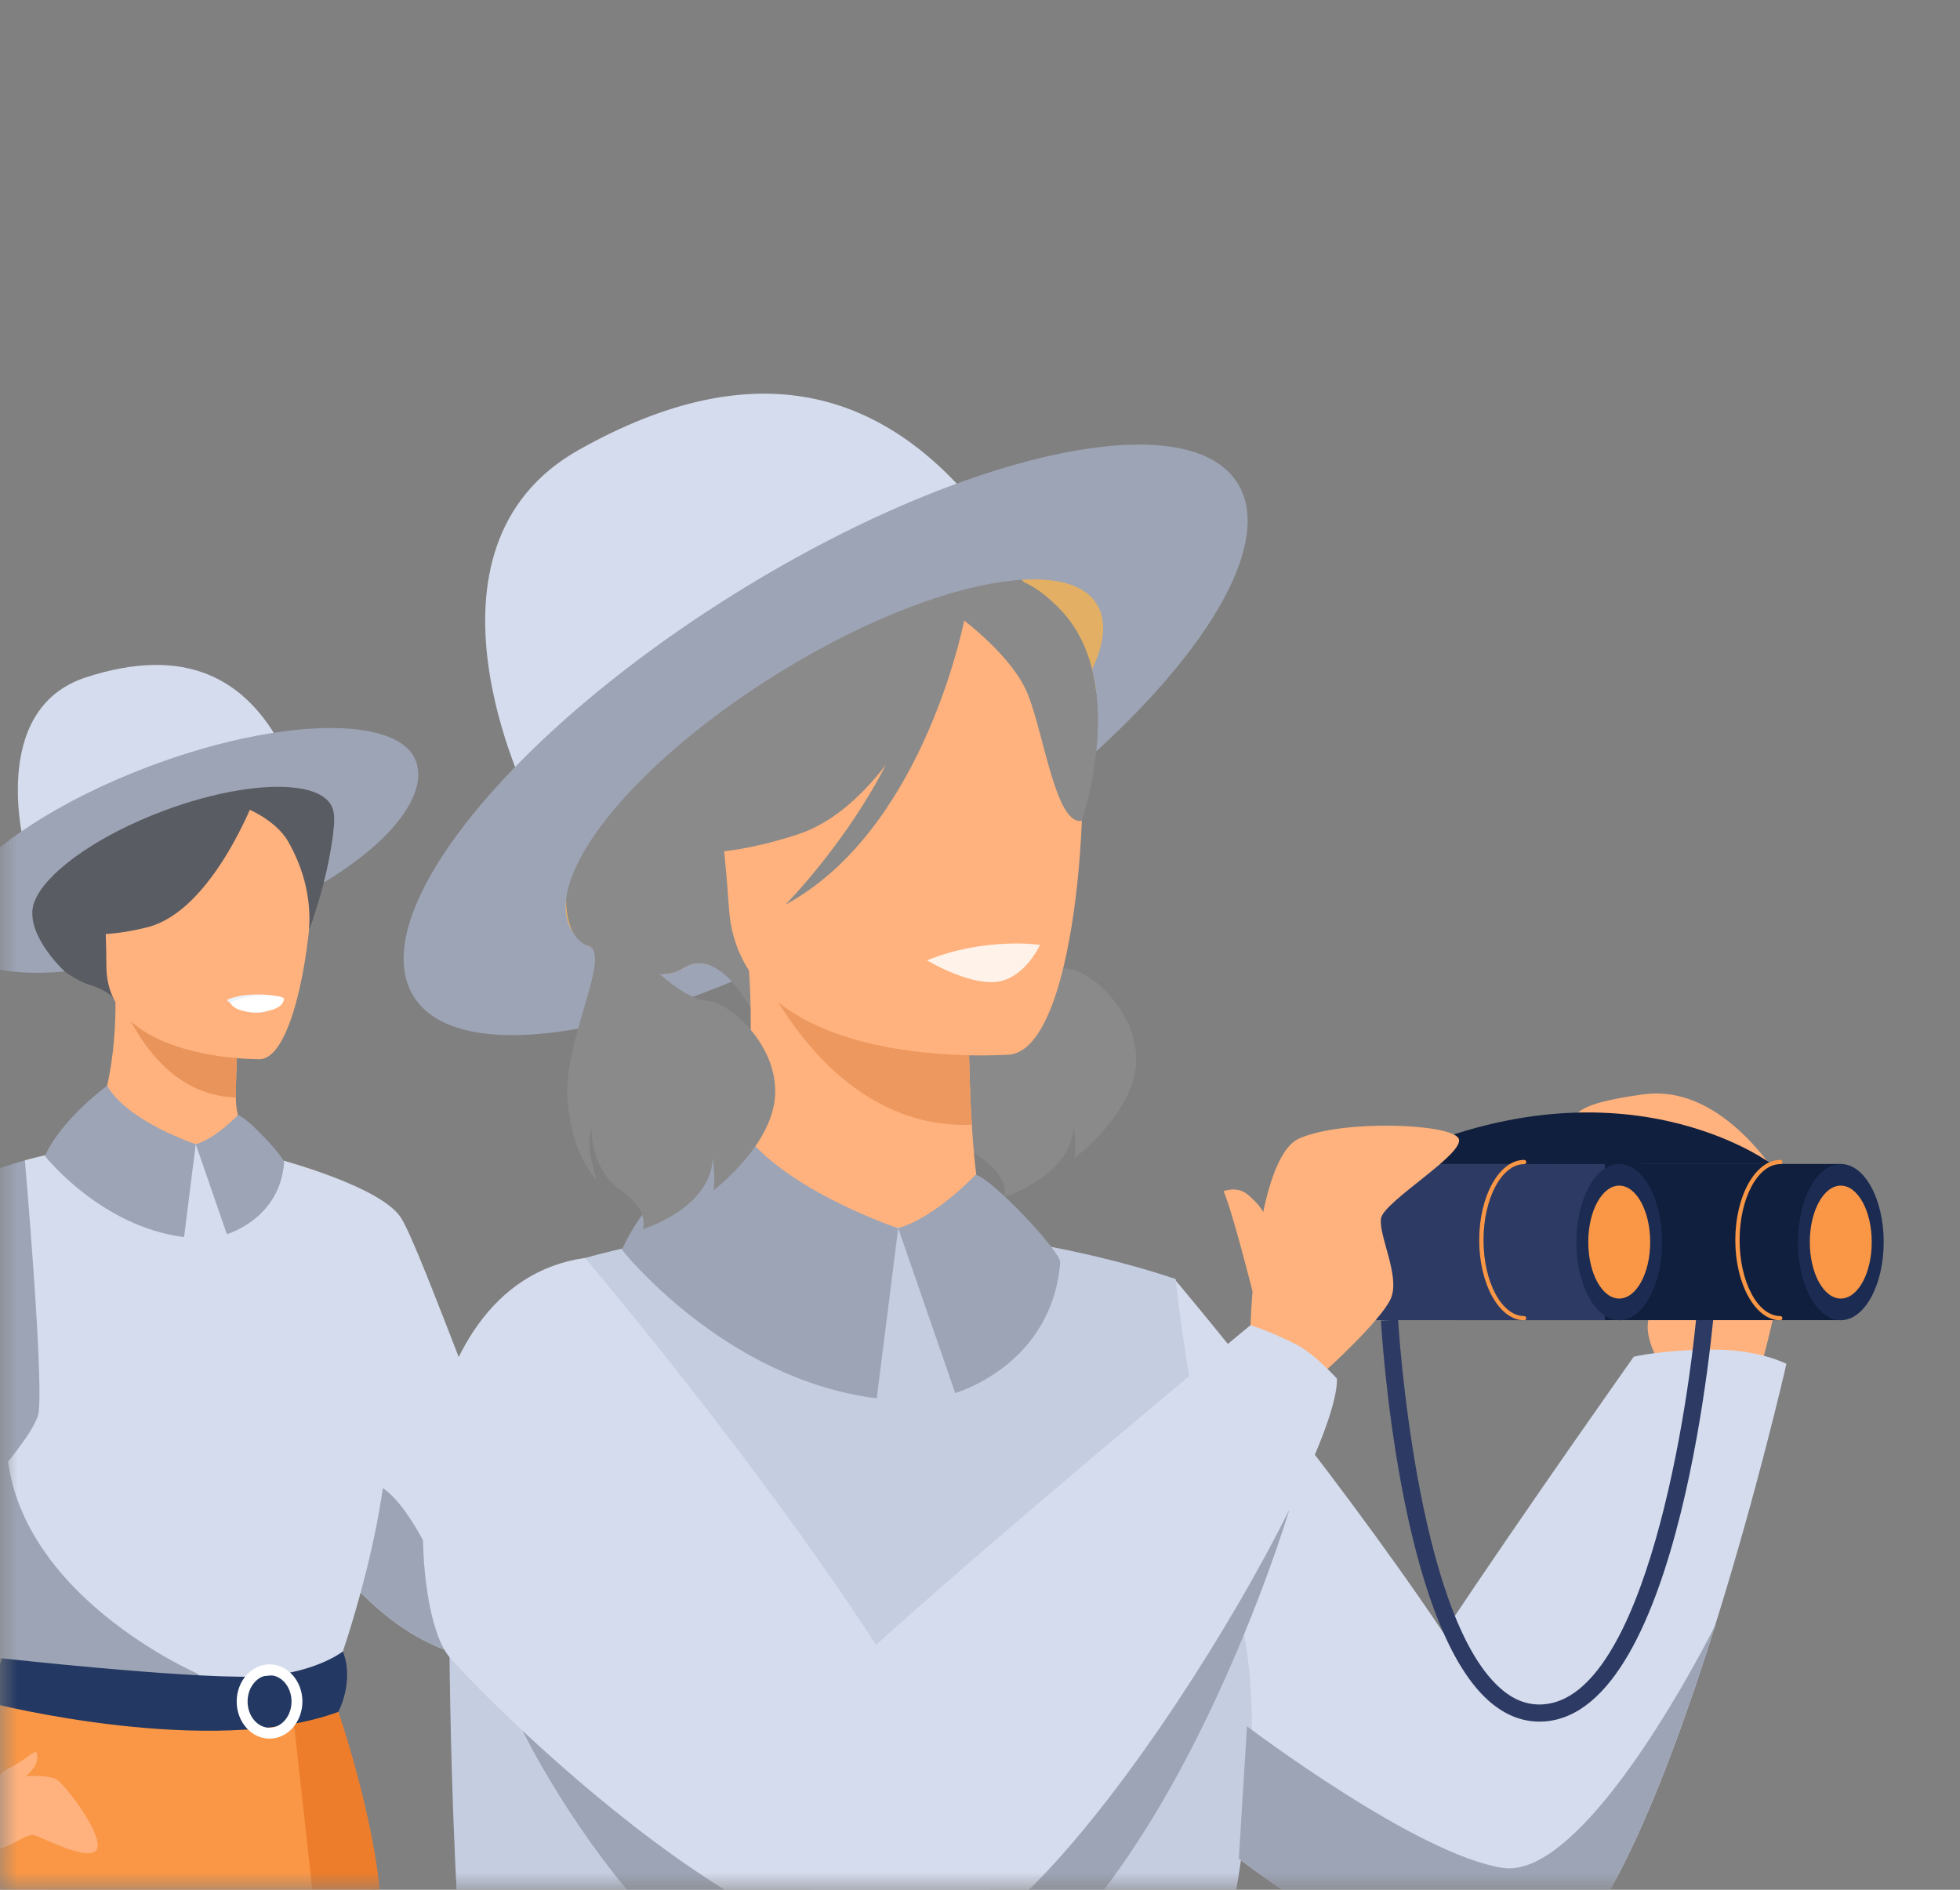
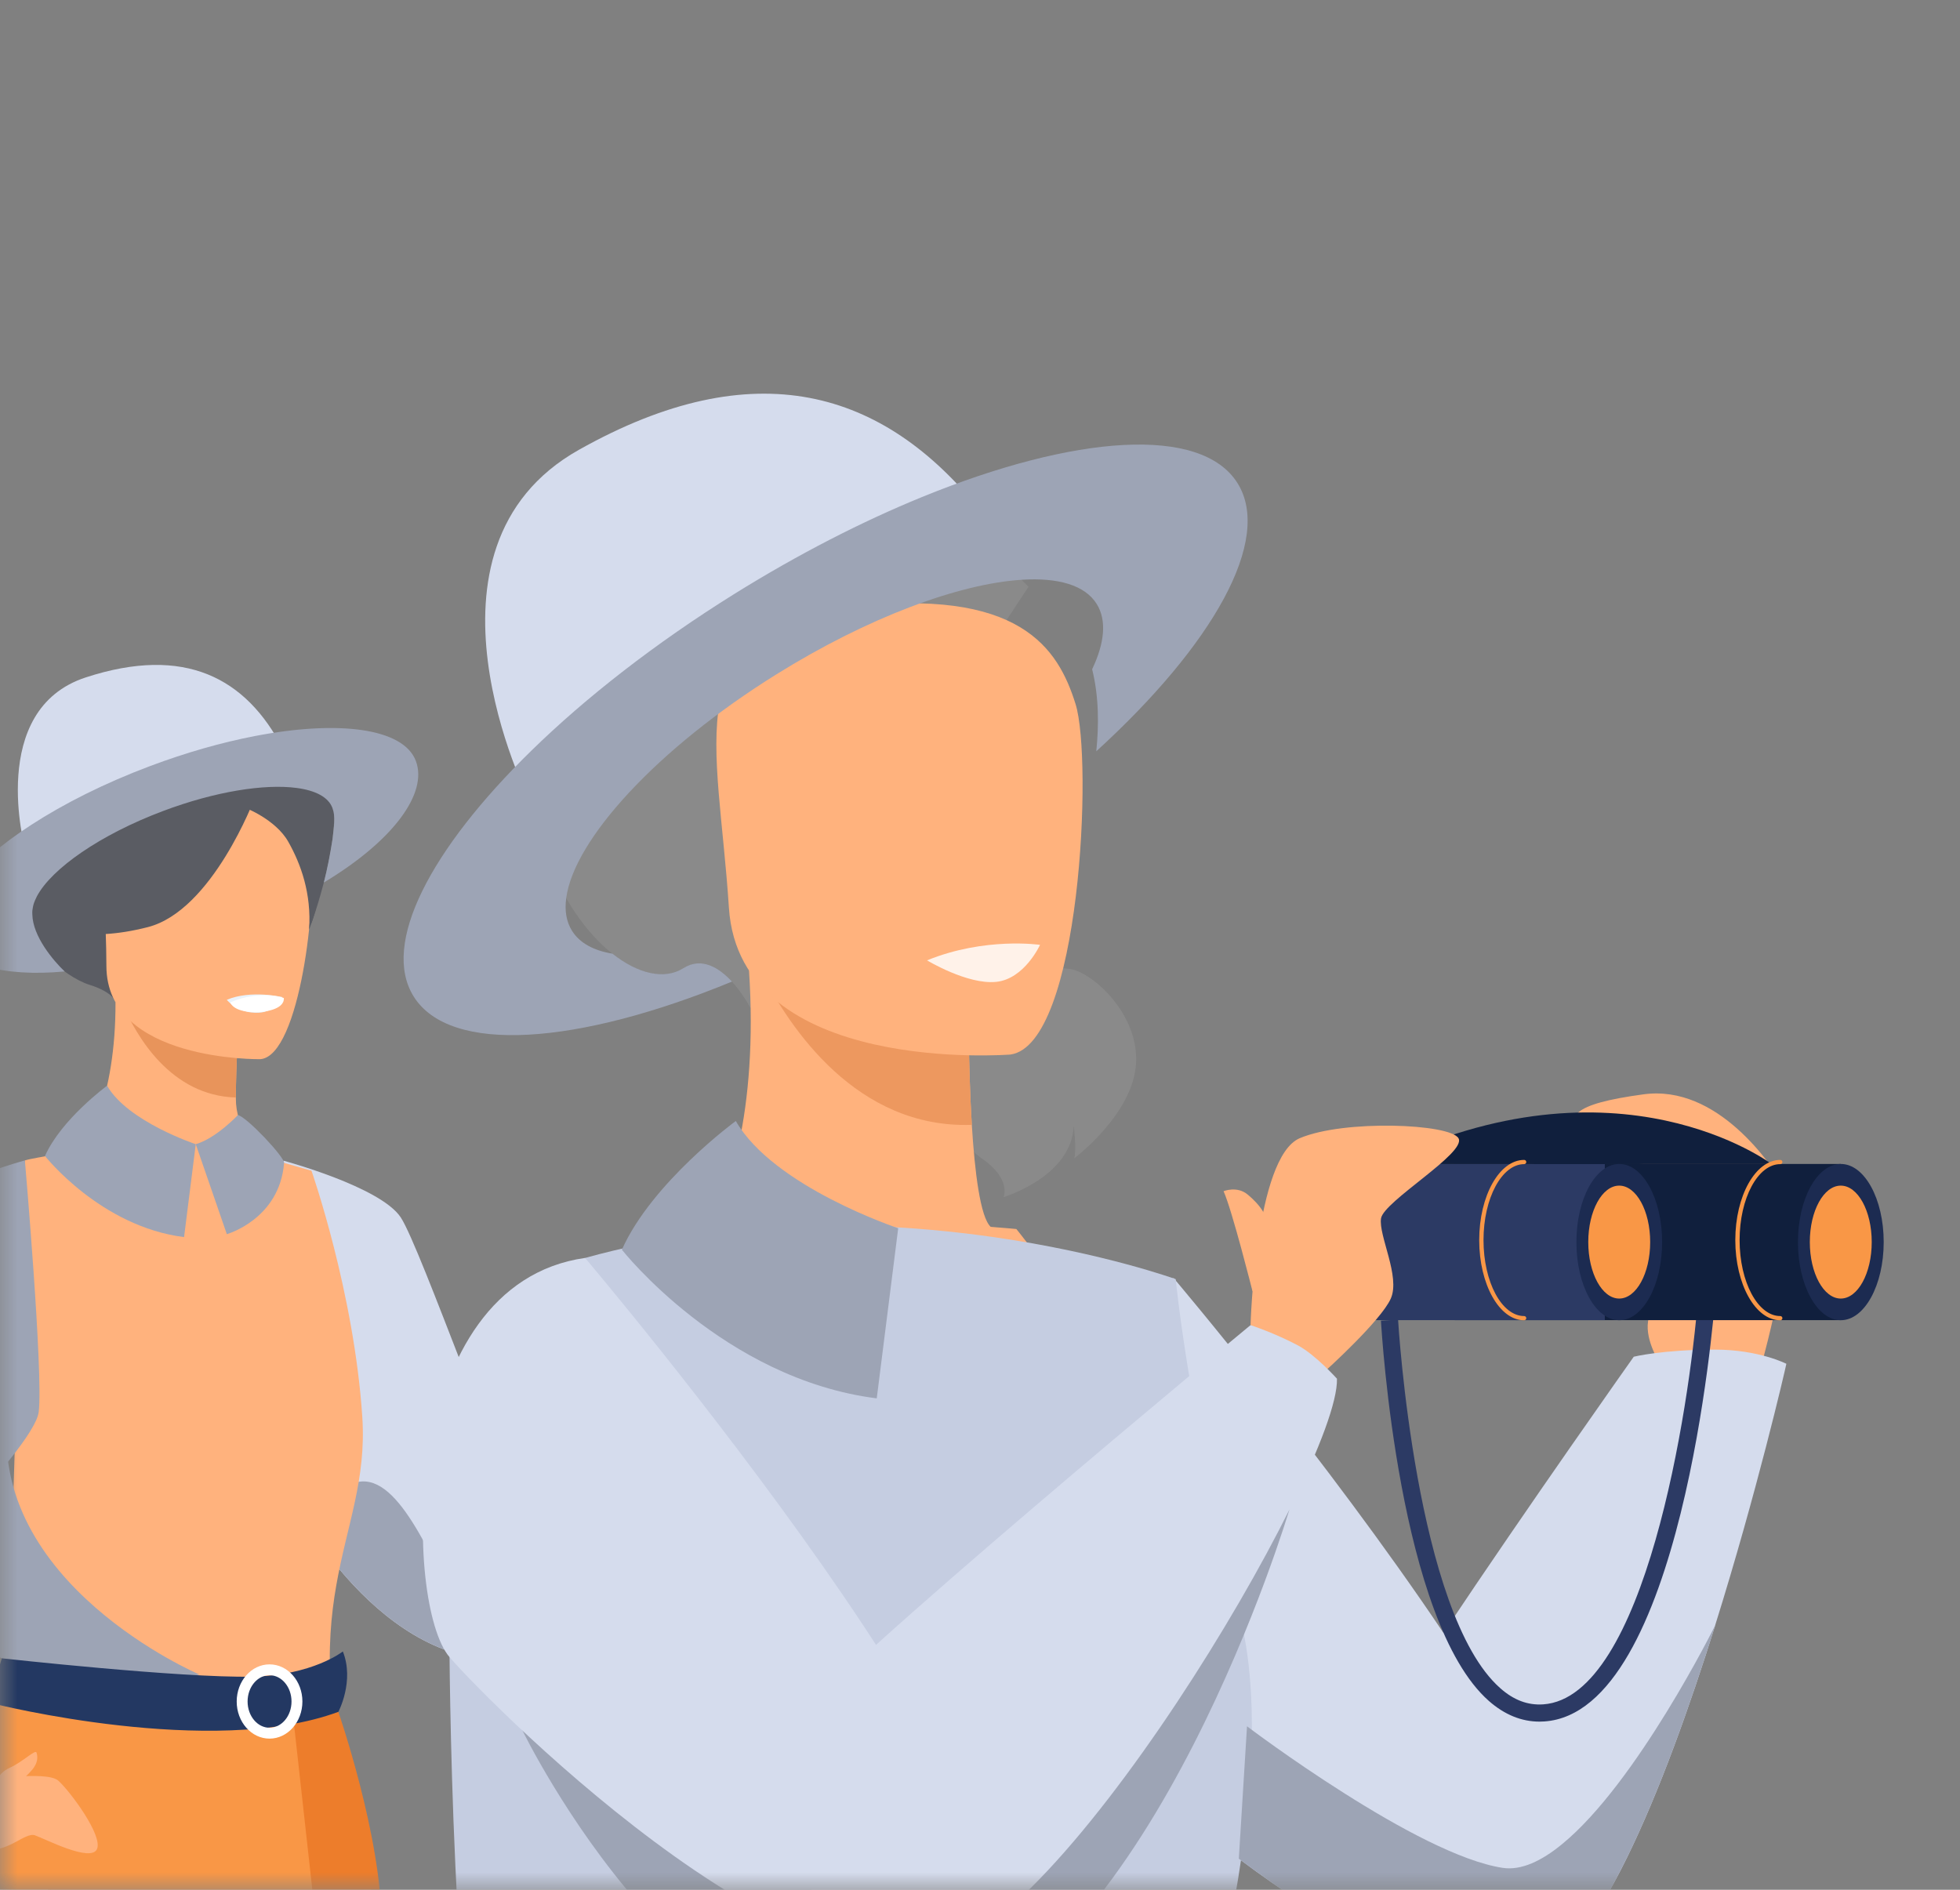
<svg xmlns="http://www.w3.org/2000/svg" width="56" height="54" viewBox="0 0 56 54" fill="none">
  <rect x="0" y="0" width="56" height="54" fill="#808080" stroke="none" />
  <mask id="mask0_5_140551" style="mask-type:alpha" maskUnits="userSpaceOnUse" x="0" y="0" width="56" height="54">
    <rect width="56" height="54" fill="#D9D9D9" />
  </mask>
  <g mask="url(#mask0_5_140551)">
    <path d="M4.156 21.512C4.156 21.512 8.263 20.907 9.202 21.958C10.14 23.009 8.901 26.371 8.901 26.371L3.3 28.64C3.3 28.64 3.265 28.362 2.553 28.139C1.84 27.917 0.476 26.806 0.88 25.827C1.284 24.849 4.156 21.512 4.156 21.512Z" fill="#5A5C63" />
    <path d="M19.05 42.847C19.05 42.847 20.031 41.355 20.822 41.326C21.612 41.297 23.077 40.888 22.96 41.18C22.842 41.472 21.934 41.502 21.847 41.677C21.759 41.853 23.194 42.116 23.604 42.145C24.014 42.174 24.98 42.145 24.951 42.35C24.922 42.555 23.209 43.403 22.001 43.286C20.792 43.169 19.299 43.637 19.299 43.637L19.05 42.847Z" fill="#FFB27D" />
    <path d="M8.351 42.855C8.351 42.855 8.772 43.688 9.536 44.644C10.456 45.795 11.875 47.124 13.656 47.387C14.508 47.513 15.339 47.33 16.105 46.99C16.107 46.989 16.108 46.989 16.108 46.989C18.271 46.03 19.898 43.825 19.898 43.825C20.28 42.787 19.655 42.082 19.655 42.082C19.655 42.082 15.287 43.063 14.871 42.855C14.455 42.647 12.028 35.665 11.45 34.787C10.872 33.91 8.098 33.166 8.098 33.166L8.351 42.855Z" fill="#D5DCED" />
    <path d="M9.537 44.643C10.457 45.794 11.876 47.123 13.657 47.386C14.508 47.512 15.34 47.329 16.106 46.99C16.021 47 13.86 47.267 12.999 45.728C12.121 44.158 11.171 41.666 9.866 42.496C9.301 42.855 9.326 43.747 9.537 44.643Z" fill="#9DA4B5" />
    <path d="M-2.001 53.541C-0.46 50.089 0.483 49.098 0.303 48.027C0.169 47.229 0.711 33.159 0.711 33.159C0.893 33.103 1.26 33.052 1.46 33.007C2.093 32.867 2.616 32.423 2.834 31.815C3.097 31.081 3.305 29.997 3.3 28.64L3.497 28.679L6.817 29.335C6.817 29.335 6.742 30.379 6.739 31.361C6.739 31.369 6.739 31.378 6.739 31.386C6.735 32.24 7.295 32.992 8.116 33.229C8.535 33.35 8.9 33.454 8.9 33.454C8.9 33.454 10.119 36.929 10.352 40.499C10.584 44.07 8.135 45.621 10.37 52.756C12.654 60.044 -2.852 55.448 -2.001 53.541Z" fill="#FFB27D" />
    <path d="M6.817 29.336C6.817 29.336 6.742 30.379 6.739 31.361C4.881 31.309 3.899 29.616 3.497 28.678L6.817 29.336Z" fill="#E8945B" />
    <path d="M7.438 30.266C7.438 30.266 3.043 30.338 3.04 27.604C3.037 24.87 2.468 23.038 5.274 22.876C8.079 22.714 8.626 23.757 8.849 24.669C9.072 25.582 8.581 30.177 7.438 30.266Z" fill="#FFB27D" />
    <path d="M7.275 22.809C7.275 22.809 6.071 26.017 4.225 26.492C2.378 26.965 1.578 26.472 1.578 26.472C1.578 26.472 2.994 25.348 3.288 23.387C3.287 23.386 6.367 21.283 7.275 22.809Z" fill="#5A5C63" />
    <path d="M6.977 23.07C6.977 23.07 7.869 23.403 8.236 24.052C8.596 24.688 8.901 25.529 8.831 26.563C8.831 26.563 9.738 24.383 8.719 23.15C7.638 21.841 6.977 23.07 6.977 23.07Z" fill="#5A5C63" />
    <path d="M6.481 28.569C6.481 28.569 6.785 28.968 7.391 28.939C7.88 28.915 8.068 28.492 8.068 28.492C8.068 28.492 7.17 28.278 6.481 28.569Z" fill="#EBF3FA" />
-     <path d="M-1.403 39.383C-1.403 39.383 -1.386 41.465 -1.275 43.35C-1.201 44.6 -1.085 45.764 -0.906 46.179C-0.455 47.217 0.053 47.386 0.053 47.386L3.985 48.349L5.367 48.687L9.728 47.386C9.728 47.386 11.714 41.851 10.916 38.734C10.118 35.618 8.9 33.454 8.9 33.454C8.9 33.454 5.424 31.853 0.71 33.158L-1.403 39.383Z" fill="#D5DCED" />
    <path d="M-1.275 43.35C-1.201 44.6 -1.085 45.764 -0.906 46.178C-0.455 47.217 0.053 47.386 0.053 47.386L3.985 48.349L5.693 47.847C5.693 47.847 -0.403 45.245 0.229 40.346L-1.275 43.35Z" fill="#9DA4B5" />
    <path d="M3.467 72.853C2.376 75.344 2.249 80.034 2.543 84.206C2.826 88.215 3.198 91.778 3.198 91.778L6.055 92.369C6.055 92.369 6.428 88.882 7.041 84.149C7.494 80.661 8.079 76.493 8.742 72.543C8.904 71.58 9.054 70.616 9.195 69.66C10.175 63.01 10.656 56.835 10.603 55.935C10.494 54.148 9.852 50.445 9.578 48.912C9.501 48.485 9.452 48.227 9.452 48.227H3.609C3.609 48.227 3.46 48.387 3.231 48.691C2.705 49.393 1.762 50.865 1.295 52.914C1.294 52.914 3.911 71.839 3.467 72.853Z" fill="#FFB27D" />
    <path d="M1.294 52.914L2.565 68.534V68.54L2.615 69.156L2.62 69.224C6.358 70.281 8.28 70.009 9.193 69.66C9.731 69.456 9.918 69.224 9.918 69.224C9.918 69.224 10.901 57.479 10.901 54.977C10.901 52.476 9.667 48.915 9.667 48.915L9.577 48.912L3.23 48.691C2.704 49.392 1.761 50.865 1.294 52.914Z" fill="#ED7D2B" />
    <path d="M8.328 48.62L9.032 54.977L3.688 70.652C3.688 70.652 -0.72 70.708 -4.283 69.224C-4.283 69.224 -3.839 56.058 -2.984 54.02C-2.129 51.981 -0.164 48.686 -0.164 48.686L8.328 48.62Z" fill="#F99746" />
    <path d="M6.579 28.642C6.579 28.642 6.655 28.965 7.457 28.915C7.457 28.915 8.131 28.873 8.11 28.519C8.11 28.519 7.457 28.268 6.579 28.642Z" fill="white" />
    <path d="M9.796 47.19C9.796 47.19 8.929 47.875 7.207 47.91C5.151 47.951 0.054 47.386 0.054 47.386C0.054 47.386 -0.173 48.018 -0.164 48.686C-0.164 48.686 6.061 50.254 9.668 48.915C9.668 48.914 10.133 48.041 9.796 47.19Z" fill="#233862" />
    <path d="M7.701 49.681C8.219 49.681 8.64 49.205 8.64 48.62C8.64 48.035 8.22 47.559 7.701 47.559C7.183 47.559 6.763 48.035 6.763 48.62C6.762 49.205 7.183 49.681 7.701 49.681ZM7.701 47.869C8.047 47.869 8.329 48.206 8.329 48.62C8.329 49.033 8.048 49.37 7.701 49.37C7.356 49.37 7.074 49.034 7.074 48.62C7.074 48.206 7.355 47.869 7.701 47.869Z" fill="white" />
    <path d="M0.718 24.261C0.718 24.261 -0.377 20.279 2.453 19.356C5.283 18.434 7.034 19.369 8.082 21.398L0.718 24.261Z" fill="#D5DCED" />
    <path d="M0.895 23.569C1.834 22.96 2.992 22.377 4.286 21.891C5.325 21.501 6.34 21.214 7.274 21.034C9.666 20.571 11.526 20.802 11.882 21.745C12.227 22.662 11.251 24.015 9.253 25.218C9.358 24.799 9.42 24.476 9.502 23.974C9.539 23.608 9.595 23.349 9.496 23.083C9.379 22.776 9.013 22.587 8.479 22.516C7.562 22.393 6.147 22.614 4.658 23.175C2.862 23.85 1.476 24.82 1.054 25.612C1.054 25.613 1.053 25.613 1.053 25.615C1.049 25.625 1.043 25.634 1.039 25.645C1.025 25.671 1.013 25.696 1.002 25.724C0.991 25.749 0.981 25.774 0.972 25.799C0.958 25.84 0.947 25.88 0.94 25.922C0.926 25.985 0.92 26.046 0.923 26.107C0.923 26.116 0.923 26.125 0.924 26.133C0.937 26.755 1.518 27.445 1.847 27.759C0.089 27.925 -1.231 27.551 -1.521 26.784C-1.843 25.931 -0.854 24.705 0.895 23.569Z" fill="#9DA4B5" />
    <path d="M5.593 32.695C5.593 32.695 3.65 32.052 3.06 31.024C3.06 31.024 1.752 31.981 1.285 33.032C1.285 33.032 2.871 35.05 5.259 35.35L5.593 32.695Z" fill="#9DA4B5" />
    <path d="M6.797 31.863C6.797 31.863 6.177 32.526 5.593 32.695L6.481 35.266C6.481 35.266 7.988 34.84 8.117 33.23C8.13 33.065 7.05 31.912 6.797 31.863Z" fill="#9DA4B5" />
    <path d="M-0.537 50.88C-0.537 50.88 1.328 50.584 1.663 50.88C1.997 51.177 2.948 52.453 2.77 52.839C2.591 53.225 1.283 52.543 0.997 52.443C0.71 52.345 0.164 52.994 -0.429 52.817C-1.023 52.638 -1.403 52.324 -1.403 52.324L-0.537 50.88Z" fill="#FFB27D" />
    <path d="M0.711 33.158C0.711 33.158 -2.99 34.144 -3.659 35.755C-4.326 37.367 -8 45.321 -8 46.814C-8 48.307 -6.346 51.149 -1.677 52.497C-1.677 52.497 -1.199 52.575 -0.697 51.852C-0.563 51.658 -0.249 50.84 -0.249 50.84C-0.249 50.84 -3.542 46.705 -3.644 46.305C-3.747 45.904 0.973 41.457 1.106 40.345C1.24 39.234 0.711 33.158 0.711 33.158Z" fill="#9DA4B5" />
    <path d="M-0.209 51.118C-0.209 51.118 -0.108 50.685 0.274 50.516C0.657 50.345 1.013 49.974 1.045 50.082C1.076 50.19 1.099 50.371 0.902 50.59C0.705 50.809 0.367 51.177 -0.209 51.118Z" fill="#FFB27D" />
    <path d="M50.276 39.182C50.415 38.746 51.46 34.716 51.039 33.989C50.616 33.262 49.069 30.984 46.959 31.27C44.85 31.556 44.782 31.906 45.04 32.525C45.298 33.144 47.99 35.589 47.828 35.996C47.665 36.403 47.102 37.288 47.077 37.865C47.053 38.442 47.488 39.053 47.488 39.053L50.276 39.182Z" fill="#FFB27D" />
    <path d="M29.664 47.93C30.259 48.621 32.624 51.032 35.4 53.115C37.883 54.98 40.692 56.584 42.865 56.469C43.519 56.437 44.114 56.247 44.626 55.864C45.308 55.352 45.21 54.198 44.632 52.696C43.979 50.99 42.704 48.835 41.242 46.66C37.878 41.648 33.535 36.524 33.535 36.524C28.17 37.286 28.375 46.434 29.664 47.93Z" fill="#D5DCED" />
    <path d="M42.865 56.469C43.108 56.479 43.357 56.469 43.612 56.436C45.53 56.182 47.553 51.081 49.002 46.456C49.002 46.455 49.002 46.451 49.002 46.451C50.195 42.644 51 39.164 51.039 38.97C51.039 38.97 50.25 38.565 49.002 38.565C47.496 38.565 46.679 38.768 46.679 38.768C46.679 38.768 43.645 43.053 41.242 46.66C39.879 48.704 38.72 50.527 38.423 51.231C38.422 51.236 38.418 51.242 38.417 51.247C37.682 53.056 39.778 56.367 42.865 56.469Z" fill="#D5DCED" />
    <path d="M26.489 24.743C26.489 24.743 26.435 25.887 27.122 26.111C27.809 26.335 26.415 28.802 26.524 30.47C26.634 32.137 27.372 32.806 27.372 32.806C27.372 32.806 27.016 31.89 27.215 31.323C27.215 31.323 27.183 32.502 28.045 33.097C28.908 33.693 28.675 34.206 28.675 34.206C28.675 34.206 30.624 33.624 30.678 32.164C30.678 32.164 30.762 32.823 30.695 33.097C30.695 33.097 32.378 31.836 32.459 30.382C32.539 28.929 31.135 27.701 30.495 27.679C29.855 27.657 28.428 26.402 28.465 25.927C28.503 25.451 26.489 24.743 26.489 24.743Z" fill="#8A8A8A" />
-     <path d="M31.874 16.572C30.741 14.853 26.238 15.815 21.818 18.722C17.398 21.629 14.734 25.379 15.868 27.098C17.002 28.818 21.504 27.855 25.924 24.948C30.345 22.041 33.008 18.292 31.874 16.572Z" fill="#E2AF64" />
    <path d="M29.386 16.767L21.442 28.806C21.442 28.806 20.534 27.027 19.525 27.667C17.952 28.659 14.569 25.261 15.275 20.46C15.322 20.145 15.376 19.848 15.438 19.565C17.024 17.284 18.784 14.745 20.047 12.959C23.694 10.758 29.386 16.767 29.386 16.767Z" fill="#8A8A8A" />
    <path d="M32.876 41.086C31.765 42.104 30.321 43.014 28.45 43.722C21.434 46.377 17.825 40.641 16.212 36.586C17.123 35.888 18.034 35.638 18.563 35.499C19.079 35.367 19.623 35.251 20.076 35.166C20.805 34.433 21.669 31.723 21.4 27.732L21.754 27.778L27.675 28.564C27.675 28.564 27.66 30.411 27.766 32.142C27.85 33.496 28.008 34.778 28.305 35.057C28.763 35.092 29.039 35.119 29.039 35.119C29.039 35.119 29.039 35.121 29.043 35.124C29.135 35.239 31.162 37.734 32.876 41.086Z" fill="#FFB27D" />
    <path d="M27.675 28.564C27.675 28.564 27.66 30.411 27.766 32.142C24.488 32.258 22.567 29.386 21.754 27.779L27.675 28.564Z" fill="#ED985F" />
    <path d="M28.872 30.133C28.872 30.133 21.139 30.752 20.826 25.938C20.514 21.121 19.305 17.959 24.23 17.358C29.155 16.757 30.235 18.534 30.73 20.117C31.226 21.698 30.875 29.847 28.872 30.133Z" fill="#FFB27D" />
-     <path d="M30.328 17.454C29.039 16.081 28.155 16.456 27.677 16.924C23.297 14.87 20.789 18.478 20.789 18.478C20.491 21.967 18.122 24.105 18.122 24.105C18.122 24.105 19.589 24.886 22.788 23.845C23.765 23.527 24.607 22.765 25.308 21.861C24.132 24.149 22.441 25.85 22.441 25.85C26.213 23.809 27.429 18.312 27.549 17.731C28.049 18.125 29.039 18.986 29.38 19.871C29.843 21.072 30.178 23.587 30.909 23.454C30.909 23.454 32.262 19.511 30.328 17.454Z" fill="#8A8A8A" />
    <path d="M15.108 22.83C15.108 22.83 11.512 15.681 16.539 12.854C21.565 10.028 25.244 11.138 28.008 14.594L15.108 22.83Z" fill="#D5DCED" />
    <path d="M31.322 21.468C31.397 20.744 31.401 19.91 31.204 19.124C31.561 18.374 31.625 17.724 31.335 17.259C30.998 16.718 30.23 16.5 29.189 16.567C27.398 16.681 24.798 17.64 22.18 19.271C18.774 21.392 16.402 23.988 16.178 25.66C16.129 26.02 16.18 26.336 16.343 26.597C16.562 26.947 16.96 27.162 17.499 27.251C18.228 27.828 18.984 28.007 19.525 27.665C20.054 27.332 20.554 27.66 20.913 28.049C16.512 29.86 12.86 30.14 11.819 28.474C10.882 26.975 12.294 24.27 15.186 21.446C16.737 19.932 18.715 18.384 20.986 16.969C22.812 15.832 24.631 14.902 26.337 14.205C30.707 12.419 34.325 12.151 35.359 13.808C36.365 15.42 34.66 18.423 31.322 21.468Z" fill="#9DA4B5" />
    <path d="M26.487 27.442C26.487 27.442 27.639 28.14 28.46 28.057C29.272 27.976 29.715 26.999 29.715 26.999C29.715 26.999 28.14 26.767 26.487 27.442Z" fill="#FFF2E9" />
    <path d="M12.844 47.351C12.844 47.351 12.875 51.166 13.08 54.622C13.217 56.913 13.427 59.046 13.756 59.805C14.581 61.709 15.513 62.019 15.513 62.019L22.719 63.783L25.252 64.403L33.244 62.017C33.244 62.017 36.882 51.873 35.422 46.162C33.961 40.45 33.592 36.552 33.592 36.552C33.592 36.552 25.357 33.551 16.719 35.945L12.844 47.351Z" fill="#C5CDE1" />
    <path d="M25.663 35.096C25.663 35.096 22.104 33.916 21.023 32.032C21.023 32.032 18.626 33.785 17.768 35.71C17.768 35.71 20.676 39.407 25.05 39.958L25.663 35.096Z" fill="#9DA4B5" />
-     <path d="M27.872 33.57C27.872 33.57 26.735 34.785 25.663 35.094L27.292 39.805C27.292 39.805 30.055 39.024 30.291 36.073C30.314 35.772 28.335 33.661 27.872 33.57Z" fill="#9DA4B5" />
-     <path d="M16.176 25.66C16.176 25.66 16.122 26.804 16.81 27.028C17.497 27.251 16.102 29.719 16.212 31.386C16.321 33.054 17.059 33.723 17.059 33.723C17.059 33.723 16.704 32.806 16.902 32.239C16.902 32.239 16.87 33.419 17.733 34.014C18.595 34.61 18.363 35.123 18.363 35.123C18.363 35.123 20.312 34.541 20.366 33.081C20.366 33.081 20.45 33.74 20.383 34.014C20.383 34.014 22.065 32.752 22.146 31.299C22.227 29.845 20.822 28.617 20.182 28.596C19.542 28.574 18.113 27.319 18.152 26.844C18.193 26.368 16.176 25.66 16.176 25.66Z" fill="#8A8A8A" />
    <path d="M43.986 49.195C44.031 49.195 44.078 49.193 44.124 49.19C48.044 48.926 48.965 37.608 49.002 37.125L48.514 37.088C48.268 40.252 46.996 48.507 44.09 48.702C43.65 48.731 43.249 48.581 42.864 48.239C40.45 46.11 39.95 37.794 39.945 37.71L39.456 37.737C39.476 38.087 39.973 46.342 42.54 48.605C42.985 48.996 43.47 49.195 43.986 49.195Z" fill="#2C3A64" />
    <path d="M41.558 33.26H52.595V37.723H41.558V33.26Z" fill="#101F3D" />
    <path d="M51.37 35.492C51.37 36.725 51.918 37.725 52.595 37.725C53.271 37.725 53.82 36.725 53.82 35.492C53.82 34.259 53.272 33.26 52.595 33.26C51.918 33.26 51.37 34.259 51.37 35.492Z" fill="#1C2B51" />
    <path d="M51.709 35.492C51.709 36.384 52.105 37.106 52.593 37.106C53.082 37.106 53.478 36.384 53.478 35.492C53.478 34.601 53.082 33.879 52.593 33.879C52.105 33.879 51.709 34.601 51.709 35.492Z" fill="#F99746" />
    <path d="M37.489 33.26H45.852V37.723H37.489V33.26Z" fill="#2C3A64" />
    <path d="M39.458 33.262H50.616C50.616 33.262 46.231 29.945 39.458 33.262Z" fill="#101F3D" />
    <path d="M43.713 33.262H46.959C46.031 33.12 44.941 33.087 43.713 33.262Z" fill="#101F3D" />
    <path d="M45.04 35.492C45.04 36.725 45.588 37.725 46.265 37.725C46.942 37.725 47.489 36.725 47.489 35.492C47.489 34.259 46.942 33.26 46.265 33.26C45.588 33.26 45.04 34.259 45.04 35.492Z" fill="#1C2B51" />
    <path d="M36.387 35.492C36.387 36.725 36.934 37.725 37.611 37.725C38.289 37.725 38.836 36.725 38.836 35.492C38.836 34.259 38.289 33.26 37.611 33.26C36.934 33.26 36.387 34.259 36.387 35.492Z" fill="#2C3A64" />
    <path d="M43.548 37.727C43.581 37.727 43.608 37.7 43.608 37.666C43.608 37.633 43.581 37.606 43.548 37.606C42.906 37.606 42.386 36.632 42.386 35.436C42.386 34.239 42.908 33.265 43.548 33.265C43.581 33.265 43.608 33.239 43.608 33.205C43.608 33.171 43.581 33.144 43.548 33.144C42.839 33.144 42.263 34.172 42.263 35.437C42.263 36.699 42.839 37.727 43.548 37.727Z" fill="#F99746" />
    <path d="M50.865 37.727C50.899 37.727 50.926 37.7 50.926 37.666C50.926 37.633 50.899 37.606 50.865 37.606C50.223 37.606 49.703 36.632 49.703 35.436C49.703 34.239 50.225 33.265 50.865 33.265C50.899 33.265 50.926 33.239 50.926 33.205C50.926 33.171 50.899 33.144 50.865 33.144C50.156 33.144 49.58 34.172 49.58 35.437C49.58 36.699 50.156 37.727 50.865 37.727Z" fill="#F99746" />
    <path d="M45.379 35.492C45.379 36.384 45.775 37.106 46.263 37.106C46.752 37.106 47.148 36.384 47.148 35.492C47.148 34.601 46.752 33.879 46.263 33.879C45.775 33.879 45.379 34.601 45.379 35.492Z" fill="#F99746" />
    <path d="M35.73 37.865C35.73 37.865 35.863 33.069 37.133 32.525C38.403 31.984 41.43 32.11 41.671 32.525C41.912 32.941 39.534 34.325 39.458 34.815C39.382 35.304 40.017 36.475 39.737 37.106C39.458 37.739 37.858 39.182 37.858 39.182L35.73 37.865Z" fill="#FFB27D" />
    <path d="M35.786 36.899C35.786 36.899 35.203 34.578 34.959 34.038C34.959 34.038 35.349 33.878 35.654 34.139C35.961 34.398 36.316 34.78 36.301 35.437C36.286 36.093 35.786 36.899 35.786 36.899Z" fill="#FFB27D" />
    <path d="M36.838 43.141C36.838 43.141 32.993 56.079 26.487 57.967C19.982 59.852 14.93 49.454 14.93 49.454L12.577 43.869L25.386 50.694L36.838 43.141Z" fill="#9DA4B5" />
    <path d="M16.717 35.945C16.717 35.945 31.047 52.856 27.806 55.285C23.684 58.375 14.132 48.845 12.843 47.351C11.557 45.857 11.352 36.707 16.717 35.945Z" fill="#D5DCED" />
    <path d="M38.199 39.396C38.269 41.944 29.871 56.082 26.359 55.756C22.847 55.429 21.232 51.246 22.461 49.528C23.689 47.81 35.73 37.865 35.73 37.865C35.73 37.865 36.429 38.095 37.088 38.447C37.584 38.713 38.199 39.396 38.199 39.396Z" fill="#D5DCED" />
    <path d="M35.395 53.11L35.4 53.115C37.883 54.98 40.693 56.584 42.865 56.469C43.108 56.479 43.357 56.469 43.612 56.435C45.53 56.181 47.553 51.081 49.002 46.456C49.002 46.455 49.002 46.451 49.002 46.451C49.002 46.451 46.777 50.94 44.633 52.694C44.045 53.179 43.462 53.453 42.936 53.374C41.725 53.192 39.924 52.203 38.417 51.247C36.87 50.27 35.629 49.328 35.629 49.328L35.395 53.11Z" fill="#9DA4B5" />
  </g>
</svg>